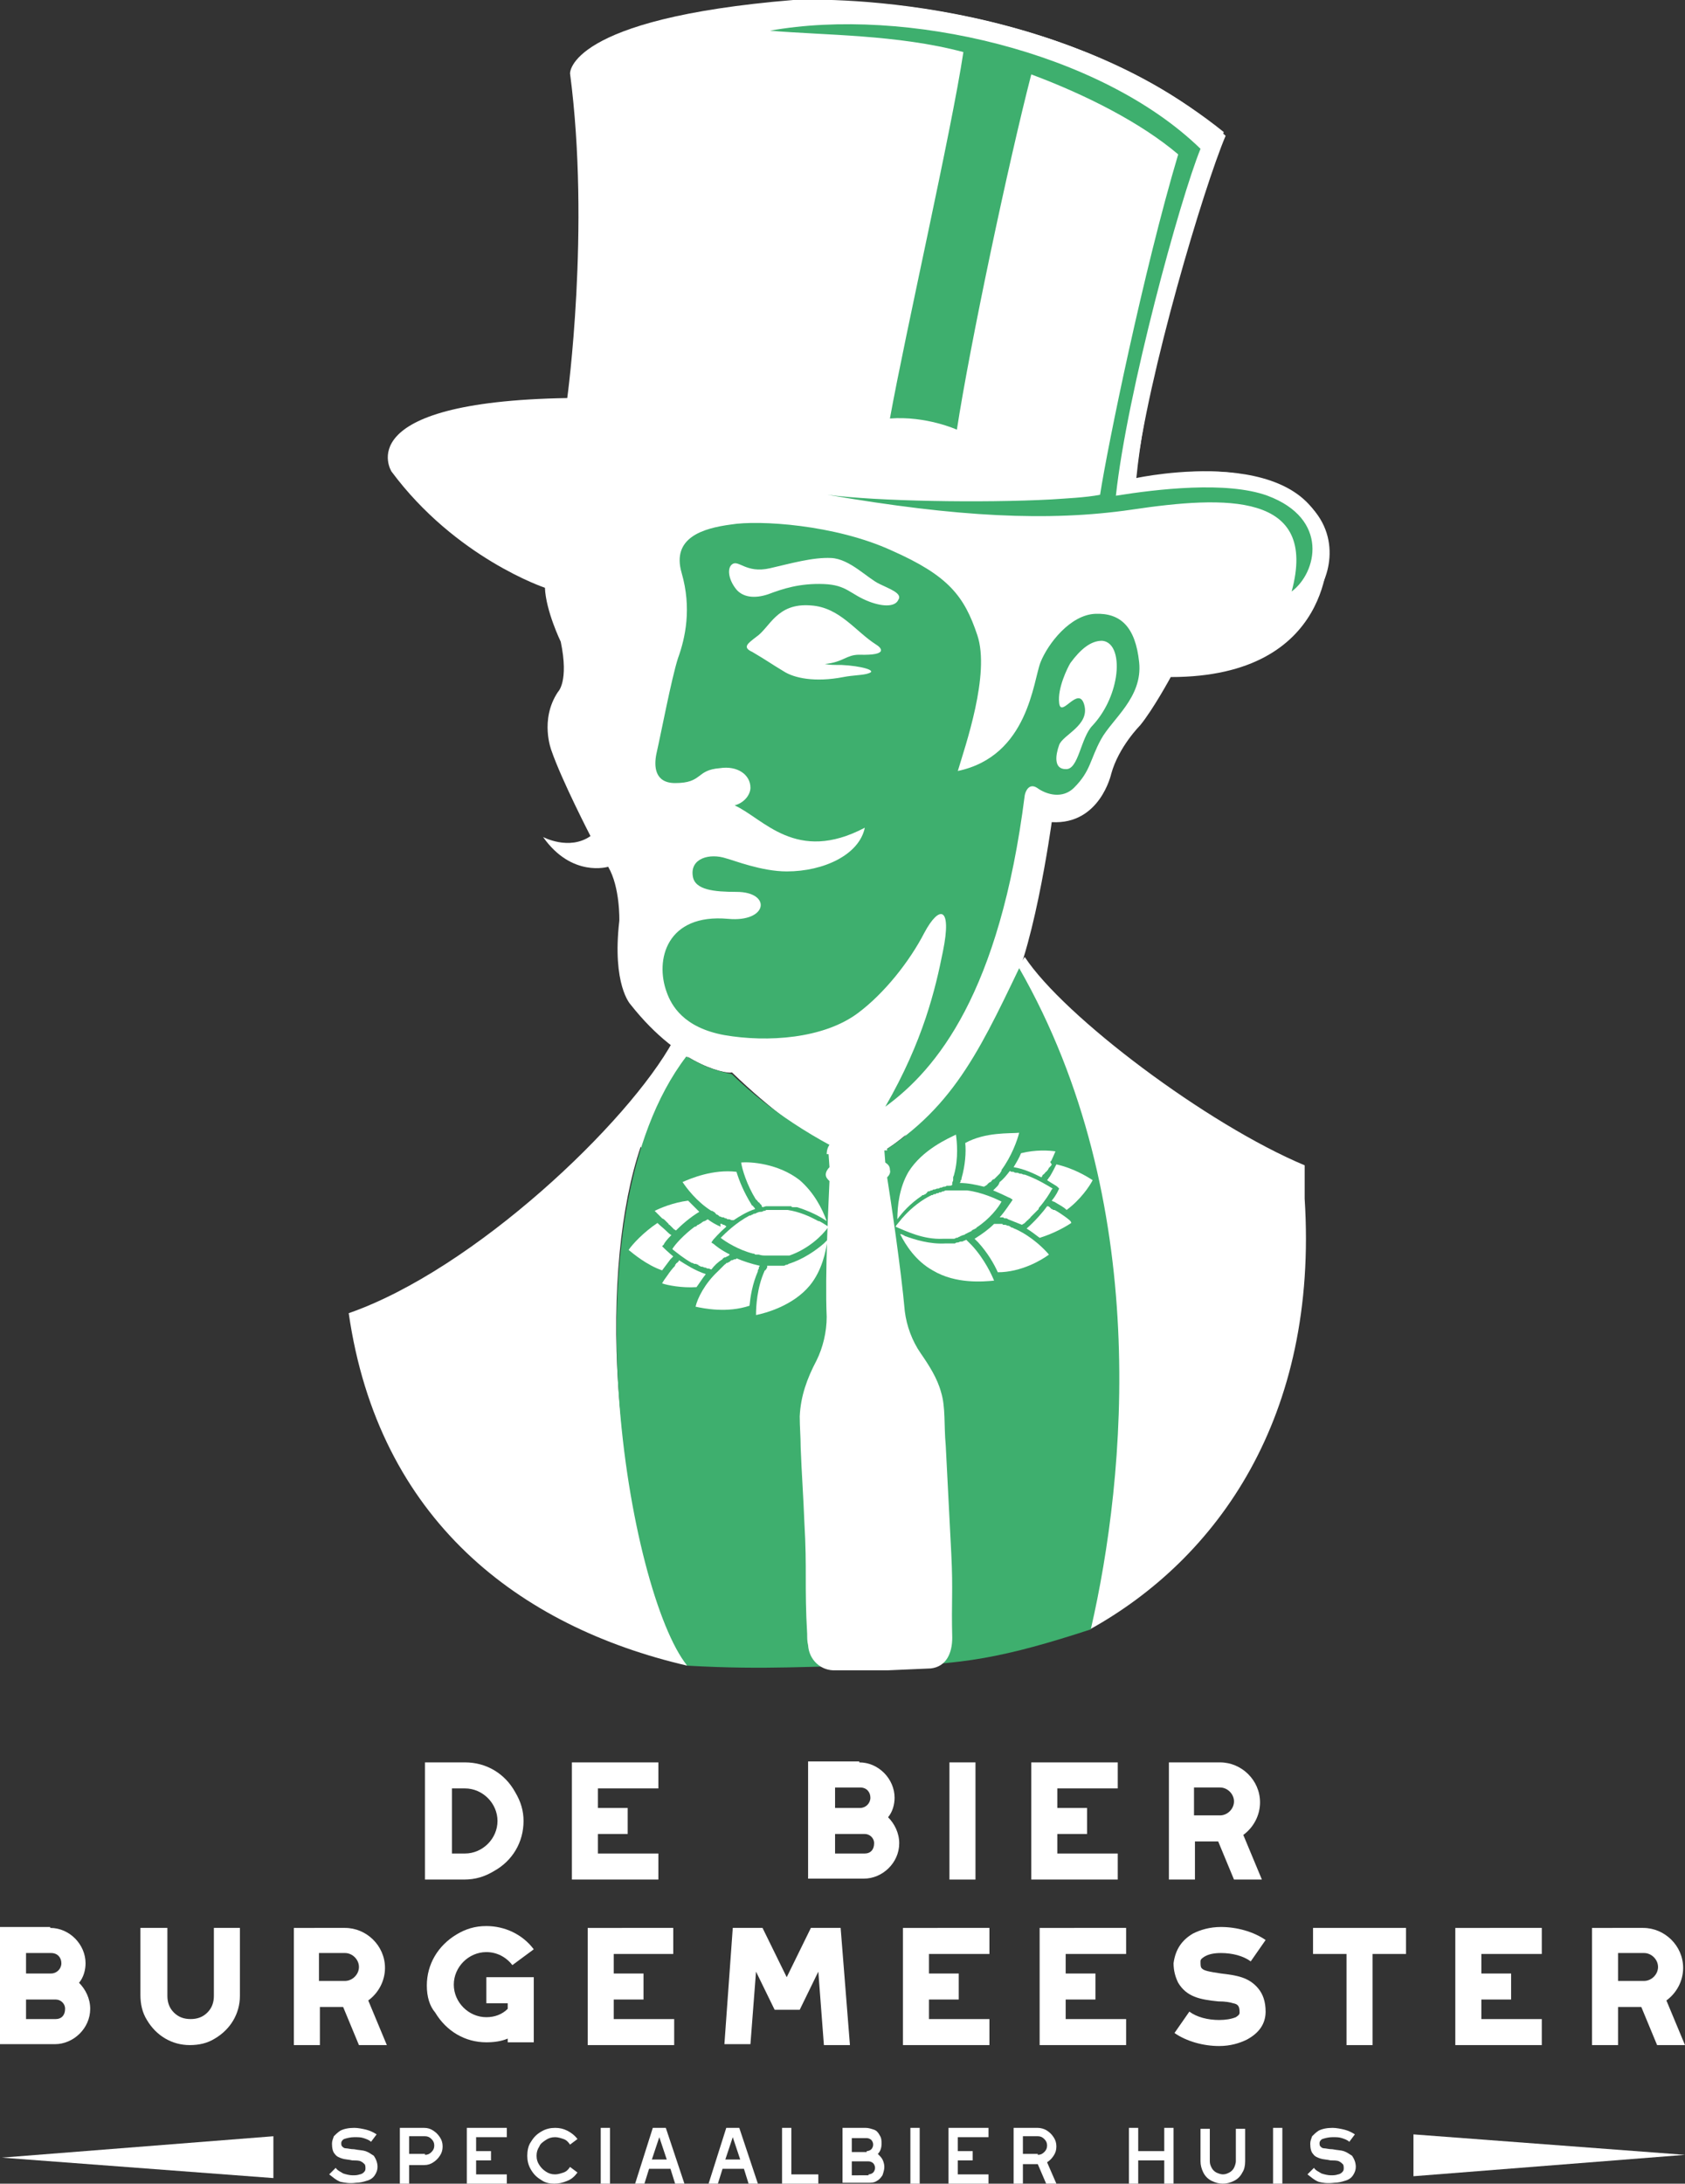
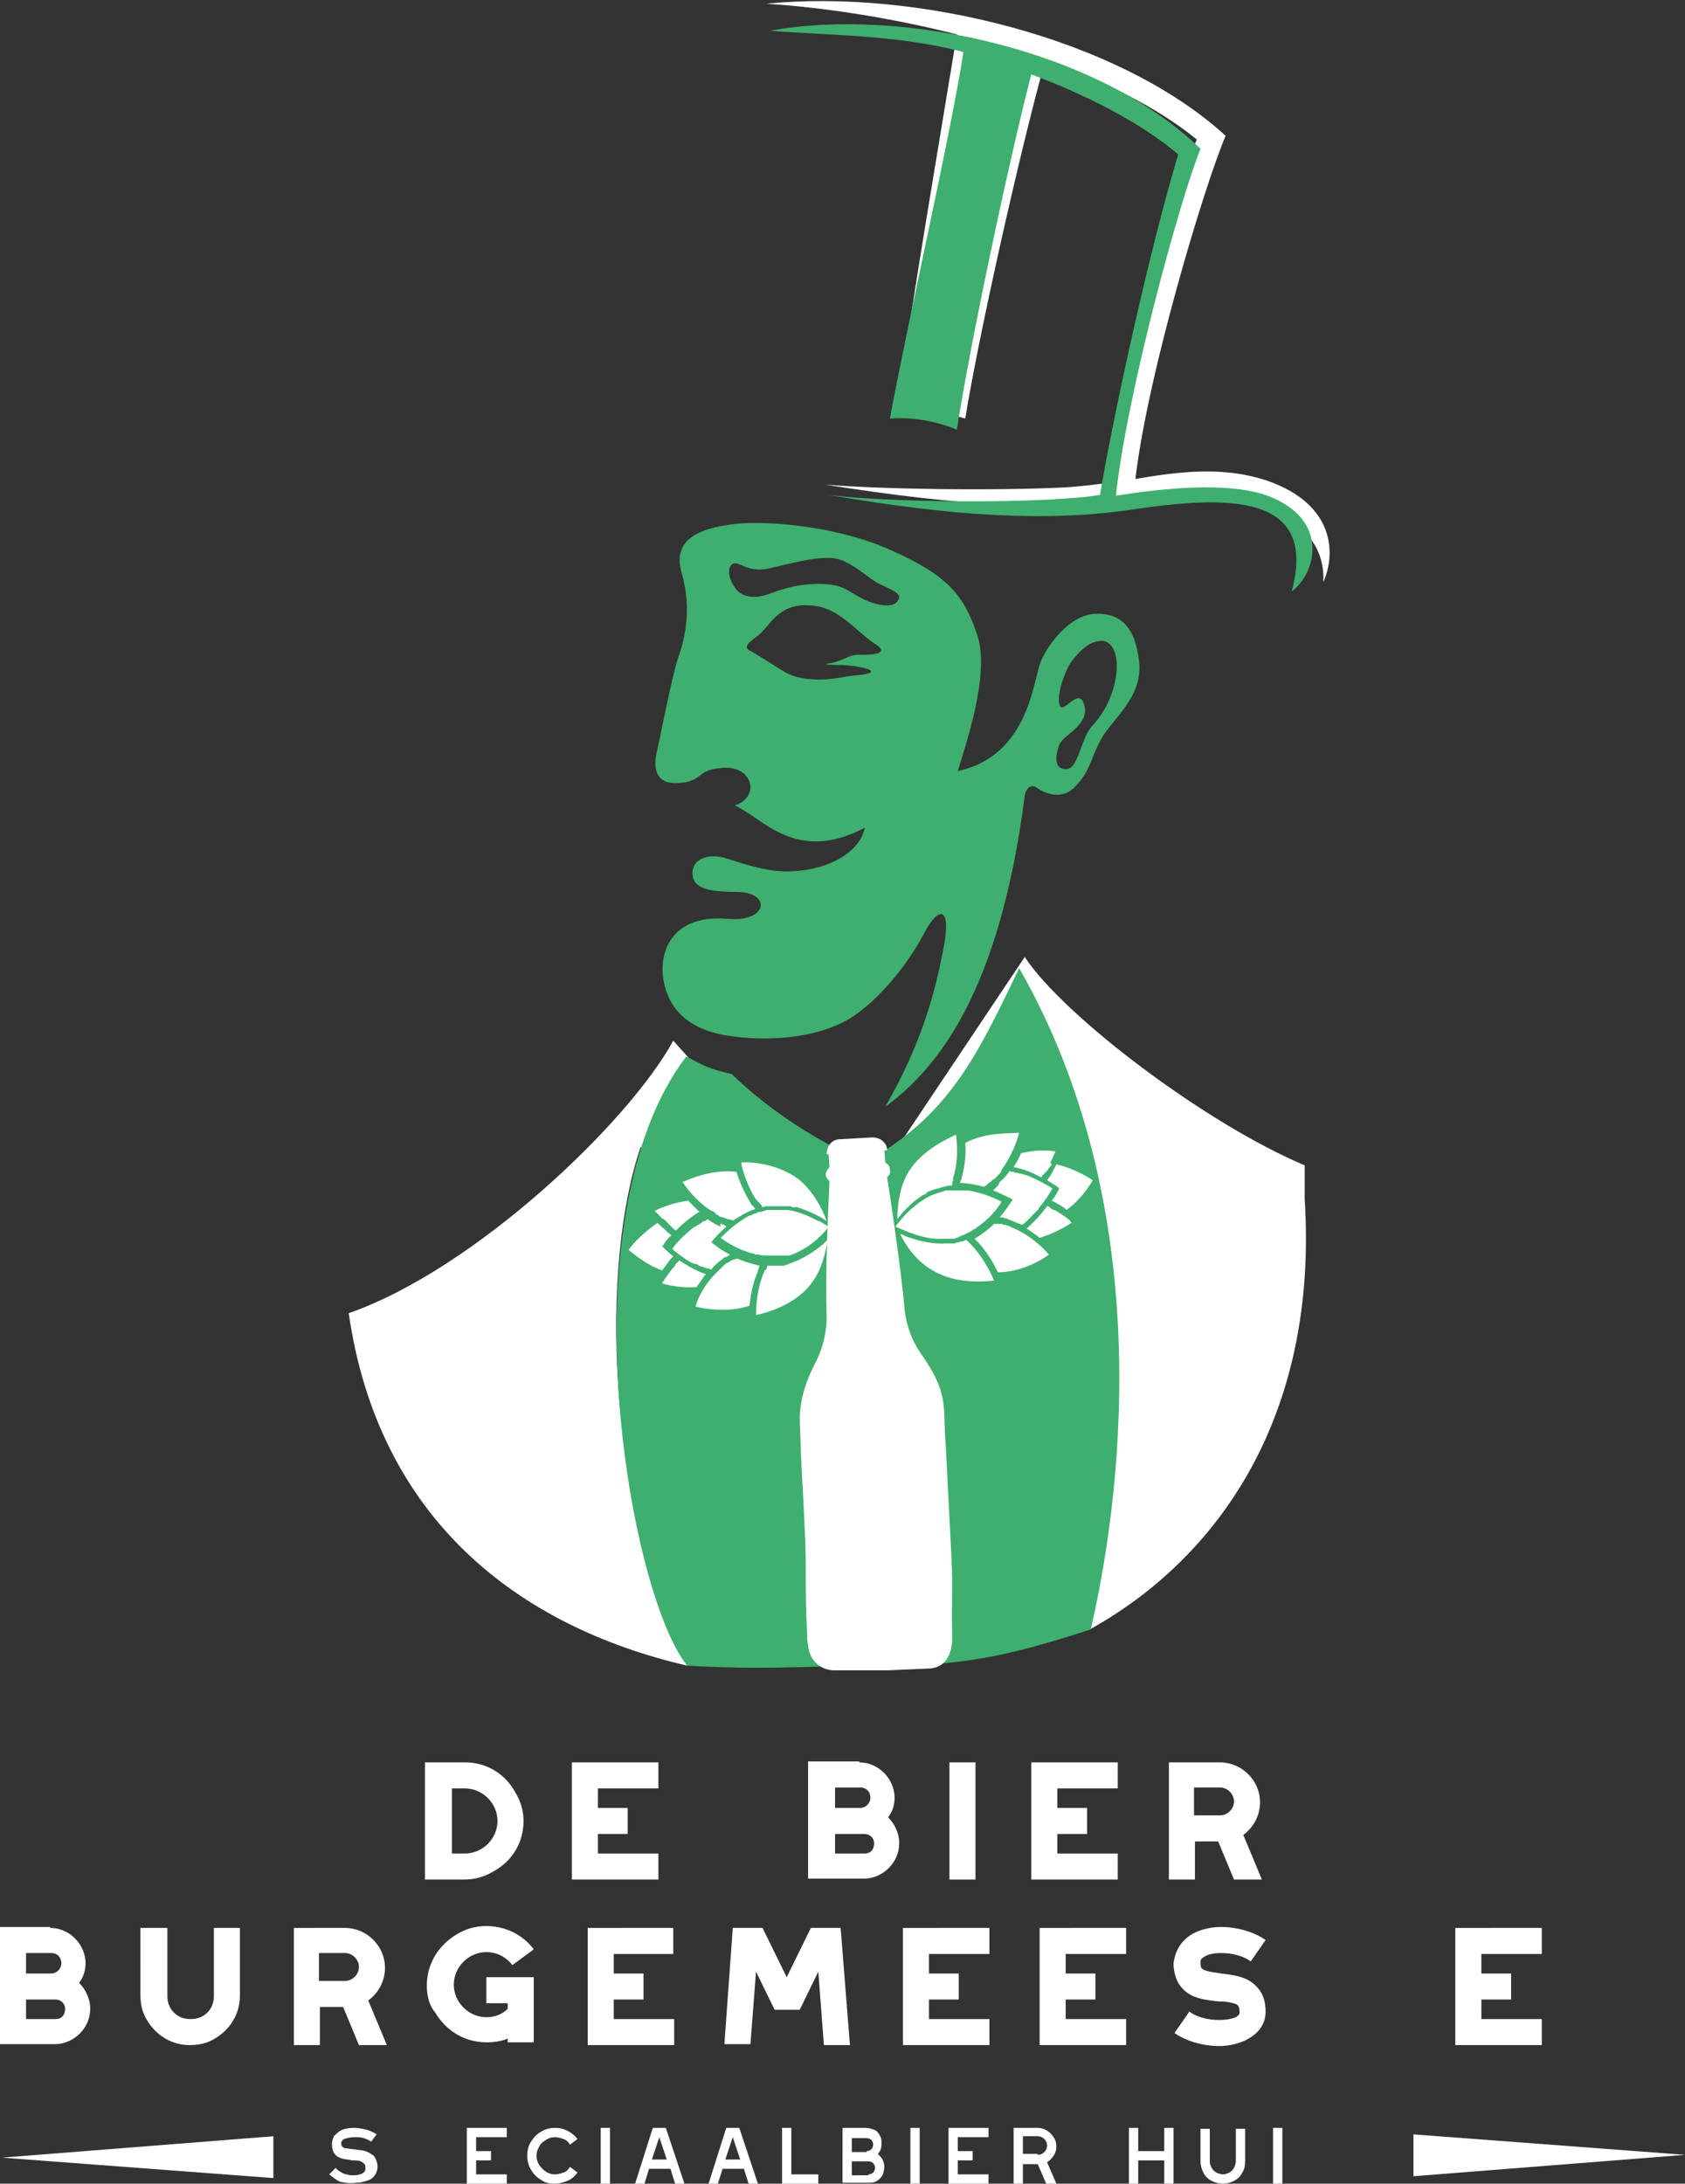
<svg xmlns="http://www.w3.org/2000/svg" version="1.1" id="Layer_1" x="0px" y="0px" viewBox="0 0 181.2 234.8" style="enable-background:new 0 0 181.2 234.8;" xml:space="preserve">
  <rect x="0" y="0" width="181.2" height="234.8" fill="#333333" stroke="none" />
  <style type="text/css">
	.st0{fill:#FFFFFF;}
	.st1{fill:#3EAF6E;}
</style>
  <g>
    <path class="st0" d="M110.2,102.9c4.2,6.4,19.6,18,30.1,22.4v3.6c1.5,23.5-9.4,38.7-23.1,46.3c3.6-15.6,4.7-43.3-3.1-61.3   c-1.8,3.1-5.6,6.8-11,9.7l-2.3,1.8l-6.1,3.3c-0.9,2.3-2-0.4-2.7,1.4 M88.5,129.8l-4.2,0.5l-3.8-0.6c-6.1-0.6-9.5-2.9-11.6-6.4   c-4.3,12.6-3.8,37.5,5,55.8c-18.1-4.2-33.2-15.7-36.4-37.9c13.5-4.7,30.1-20.5,34.9-29.3" />
-     <path class="st0" d="M67.8,108c0,0-2-2.1-1.2-9c0,0,0.1-3.6-1.2-5.8c0,0-3.9,1.2-7-3.2c0,0,2.8,1.5,5.1-0.1c0,0-3.1-6-4.2-9.2   c0,0-1.3-3.3,0.7-6.3c0,0,1.2-1.1,0.3-5.4c0,0-1.6-3.3-1.7-5.8c0,0-9.6-3.2-16.5-12.5c0,0-4.8-7.5,18.9-7.9c0,0,2.5-18.2,0.3-34.9   c0,0-0.3-5.9,24-7.9c0,0,26.8-1.5,46.3,14.2c0,0-7.9,22-9.4,37.2c0,0,19.4-4.2,20.6,7.6c0,0,0.8,13.8-16.9,13.8   c0,0-1.9,3.5-3.3,5.2c0,0-2.3,2.3-3.1,5.2c0,0-1.2,5.5-6.4,5.2c0,0-2.1,15.3-5.1,19.3c0,0-7.5,14.9-15.4,17.1c0,0-5.2-1.1-13.9-9.5   C78.7,115.5,73.4,115.1,67.8,108z" />
    <path class="st1" d="M73.9,179.1c8.8,0.5,13.2,0,21,0c8.4,0,13.2-0.9,22.4-3.9c3.8-16.5,6.6-46.1-7.7-71.1   c-4.6,9.6-7.6,15.9-16.6,20.9c-6.8-3.1-11.3-6.6-14.3-9.5c-2.5-0.6-2.8-0.8-4.9-1.9C60.6,130.9,67.6,171.3,73.9,179.1z" />
    <path class="st1" d="M80.7,84.7c0,0.7-0.6,1.6-1.7,1.9C82.1,88,85.6,92.9,93,89c-0.6,2.9-4.4,4.7-8.4,4.7c-2.7,0-5.7-1.2-6.5-1.4   c-1.8-0.6-3.9,0-3.6,1.9c0.2,1.5,2.3,1.7,4.7,1.7c3.8,0,3.4,3.3-0.9,2.9c-6.6-0.6-7.9,4.4-6.6,7.9c0.5,1.4,1.8,3.8,6.2,4.6   c4.6,0.8,10.7,0.4,14.4-2.4c2.8-2.1,5.5-5.5,7.1-8.6c1.6-3,3-2.9,2,2c-0.8,4-2.1,9.6-6.2,16.7c5.5-4,12.3-12.2,15-33.5   c0.1-0.5,0.5-1.3,1.3-0.8c1.1,0.8,2.8,1.2,4,0c1.8-1.8,1.7-3,2.9-5.2c1.2-2.2,4.5-4.5,4.1-8.3c-0.4-3.8-2-5.3-4.7-5.2   c-2.7,0.1-5.1,3.2-5.9,5.2c-0.8,2-1.3,10.1-8.9,11.7c0.8-2.7,3.5-10.4,2.1-14.6c-1.4-4.2-3.1-6.4-9.2-9.1   c-6.1-2.8-14.3-3.3-17.3-2.8c-3,0.4-6.4,1.4-5.3,5.2c1.1,3.8,0.4,7-0.4,9.2c-0.7,2.2-1.8,8-2.3,10.2c-0.3,1.4-0.2,3.2,2,3.2   c3,0,2.2-1.4,4.8-1.6C79.3,82.3,80.7,83.3,80.7,84.7z M113.9,80.1c0.4-1.1,3.3-2.1,2.7-4.3c-0.6-2.2-2.5,1.5-2.7-0.2   c-0.2-1.6,0.9-3.8,1.2-4.3c1.1-1.5,2.2-2.4,3.4-2.4c1.4,0.1,1.8,2,1.5,3.9c-0.3,1.9-1.2,3.8-2.5,5.2c-1.3,1.3-1.5,4.8-2.9,4.7   C113.3,82.7,113.5,81.2,113.9,80.1z M93.5,64.7c-2.1-0.8-2.4-1.8-4.9-1.9c-2.6-0.1-4.4,0.5-6,1.1c-1.5,0.5-2.7,0.3-3.4-0.5   c-0.9-1.1-1-2.3-0.5-2.7c0.7-0.6,1.5,1,4.1,0.4c2.2-0.5,4.6-1.2,6.6-1.1c2,0.1,3.9,2.2,5.2,2.8c1,0.5,2.5,1,2,1.7   C96.3,65.2,95.1,65.3,93.5,64.7z M81.3,68.5c1.5-1,2.2-3.7,5.9-3.4c3.1,0.2,4.8,2.8,7,4.2c0.5,0.3,1.5,1.2-1.8,1.1   c-1.4,0-1.7,0.8-3.7,1c0.5,0.1,1,0.1,1.8,0.1c2.1,0.1,3.9,0.6,2.9,0.9c-0.5,0.2-1.7,0.2-2.7,0.4c-3.1,0.6-5.3,0.1-6.4-0.6   c-1.5-0.9-1.7-1.1-3.4-2.1C79.8,69.6,80.4,69.2,81.3,68.5z" />
    <path class="st0" d="M114.7,52.4c1.5-0.1,3.1-0.3,4.7-0.5c0.9-5.2,4.1-24.8,9.3-36.9c-4.3-3.5-10-6.3-16.3-8.5   c-2.7,9.7-7.1,29.3-8.6,38.5c0,0-3.6-1-7.2-1.7c1.2-9.4,4.9-31,6.3-39.6c-7.1-1.8-14.3-2.9-20.5-3.3c16-1.6,37.8,3.6,49.4,14.2   c-2.3,5.4-8.4,25.7-9.7,36.9c4.7-0.8,9.5-1.4,14.2,0.2c7.2,2.5,7.4,7.8,6,10.9c0.4-6.7-7.6-10.4-18.5-8.9   c-9.5,1.3-20.1,0.8-35.1-1.6C94.4,52.6,106.7,52.8,114.7,52.4z" />
    <g>
      <g>
        <path class="st0" d="M96,131.7l0.2,0.7c-1.8,0.5-3.5,0.1-4.6-1.1l0.5-0.5C93,131.8,94.5,132.1,96,131.7z" />
      </g>
      <g>
        <path class="st0" d="M113,124.9c0-0.1,0.1-0.1,0.1-0.2c0.2-0.4,0.3-0.7,0.4-0.9c-0.7-0.1-2.1-0.2-3.7,0.2c-0.2,0.5-0.5,1-0.8,1.5     c1.2,0.2,2.2,0.7,3,1.1c0,0,0,0,0,0c0-0.1,0.1-0.1,0.1-0.2c0,0,0-0.1,0.1-0.1c0,0,0.1-0.1,0.1-0.1c0,0,0.1-0.1,0.1-0.1     c0,0,0-0.1,0.1-0.1c0,0,0.1-0.1,0.1-0.1c0,0,0-0.1,0.1-0.1c0-0.1,0.1-0.2,0.1-0.2c0,0,0-0.1,0.1-0.1c0,0,0-0.1,0.1-0.1     c0-0.1,0.1-0.1,0.1-0.2C112.9,124.9,112.9,124.9,113,124.9z" />
        <path class="st0" d="M117.5,126.9c-0.6-0.4-2.1-1.3-3.9-1.7c-0.2,0.4-0.4,0.8-0.7,1.3c0,0,0,0,0,0c-0.1,0.1-0.2,0.3-0.3,0.4     c0.6,0.4,1,0.6,1.1,0.7c0,0,0,0,0,0l0.2,0.2l-0.1,0.2l0,0c0,0-0.2,0.5-0.7,1.1c0.1,0.1,0.3,0.1,0.4,0.2c0,0,0,0,0,0     c0.5,0.3,0.9,0.5,1.2,0.8C116.2,129,117.2,127.5,117.5,126.9z" />
        <path class="st0" d="M97.7,126c-1,1.7-1.2,3.7-1.2,5.1c0.5-0.7,1.4-1.7,2.6-2.5c0,0,0,0,0,0c0,0,0.1-0.1,0.1-0.1c0,0,0.1,0,0.1,0     c0.1,0,0.1-0.1,0.2-0.1c0,0,0.1,0,0.1-0.1c0,0,0.1,0,0.1-0.1c0,0,0.1-0.1,0.1-0.1c0,0,0.1,0,0.1,0c0.1,0,0.2-0.1,0.2-0.1     c0,0,0.1,0,0.1,0c0.1,0,0.1-0.1,0.2-0.1c0,0,0.1,0,0.1,0c0.1,0,0.2-0.1,0.3-0.1c0,0,0,0,0.1,0c0.1,0,0.2-0.1,0.2-0.1     c0,0,0.1,0,0.1,0c0.1,0,0.2-0.1,0.3-0.1c0.1,0,0.2,0,0.3-0.1c0,0,0.1,0,0.1,0c0,0,0.1,0,0.1,0c0.2,0,0.3,0,0.4-0.1     c0,0,0-0.1,0-0.1c0,0,0,0,0-0.1c0-0.1,0.1-0.2,0.1-0.3c0,0,0-0.1,0-0.1c0-0.1,0-0.1,0-0.2c0-0.1,0.1-0.2,0.1-0.3c0,0,0,0,0,0     c0.5-1.8,0.3-3.6,0.2-4.3C102,122.4,99.2,123.6,97.7,126z" />
        <path class="st0" d="M109.3,132.2C109.3,132.2,109.2,132.2,109.3,132.2c-0.2-0.1-0.3-0.1-0.4-0.2c0,0-0.1,0-0.1,0     c0,0-0.1,0-0.1-0.1c-0.1,0-0.1,0-0.2-0.1c0,0-0.1,0-0.1,0c-0.1,0-0.2-0.1-0.3-0.1c0,0,0,0-0.1,0c-0.1,0-0.2,0-0.2-0.1     c0,0-0.1,0-0.1,0c-0.1,0-0.1,0-0.2,0c0,0-0.1,0-0.1,0c-0.1,0-0.2,0-0.3,0c0,0-0.1,0-0.2,0c0,0,0,0,0,0c0,0,0,0,0,0     c-0.6,0.6-1.3,1.1-2.1,1.6c0,0,0,0,0,0c0,0,0.1,0.1,0.1,0.1c0,0,0.1,0.1,0.1,0.1c0.1,0.1,0.1,0.1,0.2,0.2c0,0,0,0,0,0     c1,1.1,1.7,2.3,2.1,3.2c2.5,0,4.7-1.3,5.5-1.9C112.3,134.3,111,133,109.3,132.2z" />
        <path class="st0" d="M103.8,122.9c0.1,1,0,2.4-0.4,3.8c0,0,0,0,0,0c0,0.1,0,0.2-0.1,0.2c0,0,0,0.1,0,0.1c0,0.1,0,0.1-0.1,0.2     c0,0,0,0,0,0c0.9,0,1.8,0.2,2.6,0.4c0.1,0,0.1-0.1,0.2-0.1c0,0,0,0,0,0c0,0,0,0,0,0c0.1-0.1,0.2-0.1,0.2-0.2c0,0,0.1,0,0.1-0.1     c0.1,0,0.1-0.1,0.2-0.1c0,0,0.1,0,0.1-0.1c0.1-0.1,0.1-0.1,0.2-0.2c0,0,0,0,0.1,0c0.1-0.1,0.1-0.1,0.2-0.2c0,0,0.1-0.1,0.1-0.1     c0,0,0.1-0.1,0.1-0.1c0,0,0.1-0.1,0.1-0.1c0,0,0.1-0.1,0.1-0.1c0.1-0.1,0.1-0.2,0.2-0.3c0,0,0,0,0-0.1c1.1-1.5,1.7-3.2,1.9-4     C108.6,121.9,106,121.7,103.8,122.9z" />
        <path class="st0" d="M114.5,130.8c-0.3-0.2-0.7-0.5-1.1-0.7c0,0,0,0-0.1,0c-0.1,0-0.1-0.1-0.2-0.1c0,0-0.1,0-0.1-0.1     c0,0-0.1,0-0.1-0.1c-0.1,0-0.1-0.1-0.2-0.1c0,0,0,0-0.1,0c-0.5,0.7-1.3,1.6-2.2,2.4c0.5,0.3,1,0.7,1.4,1c1.6-0.5,2.8-1.2,3.4-1.6     C115.2,131.3,114.9,131.1,114.5,130.8C114.5,130.8,114.5,130.8,114.5,130.8z" />
        <path class="st0" d="M107.2,127.6c-0.1,0.1-0.1,0.1-0.2,0.2c0,0-0.1,0.1-0.1,0.1c0,0-0.1,0.1-0.1,0.1c0,0,0,0,0,0     c1,0.4,1.7,0.8,1.8,0.8c0,0,0,0,0,0c0,0,0,0,0,0l0,0l0.3,0.2l-0.2,0.3l0,0c0,0,0,0,0,0c0,0,0,0,0,0c-0.1,0.1-0.5,0.8-1.2,1.6     c0,0,0,0,0,0c0,0,0.1,0,0.1,0c0.1,0,0.1,0,0.2,0c0.1,0,0.1,0,0.2,0.1c0,0,0.1,0,0.1,0c0.1,0,0.2,0,0.3,0.1c0,0,0,0,0,0     c0.5,0.2,1,0.4,1.5,0.6c0,0,0,0,0,0c0.1-0.1,0.2-0.1,0.3-0.2c0,0,0,0,0.1-0.1c0.1-0.1,0.1-0.1,0.2-0.2c0,0,0.1,0,0.1-0.1     c0.1-0.1,0.2-0.1,0.2-0.2c0,0,0.1-0.1,0.1-0.1c0.1-0.1,0.1-0.1,0.2-0.2c0,0,0.1-0.1,0.1-0.1c0.1-0.1,0.1-0.1,0.2-0.2     c0,0,0,0,0.1-0.1c0.1-0.1,0.1-0.1,0.2-0.2c0,0,0,0,0-0.1c0.7-0.8,1.2-1.6,1.4-2c0,0,0,0,0,0c0,0,0.1-0.1,0.1-0.1     c-0.5-0.3-1.6-1-3-1.5c0,0,0,0-0.1,0c-0.1,0-0.2-0.1-0.3-0.1c0,0,0,0-0.1,0c-0.1,0-0.2-0.1-0.3-0.1c0,0-0.1,0-0.1,0     c-0.1,0-0.2,0-0.3-0.1c0,0-0.1,0-0.1,0c-0.1,0-0.2,0-0.3-0.1c0,0,0,0,0,0c-0.3,0.4-0.7,0.9-1.1,1.2c0,0,0,0,0,0     C107.4,127.4,107.3,127.5,107.2,127.6C107.2,127.6,107.2,127.6,107.2,127.6z" />
        <path class="st0" d="M104.5,133.9C104.5,133.9,104.5,133.9,104.5,133.9c-0.1-0.1-0.2-0.2-0.2-0.2c-0.1-0.1-0.1-0.1-0.2-0.2     c0,0,0,0-0.1-0.1c0,0,0,0-0.1-0.1c-0.1,0.1-0.3,0.1-0.4,0.2c0,0-0.1,0-0.1,0c0,0-0.1,0-0.1,0c-0.1,0-0.2,0.1-0.3,0.1     c-0.1,0-0.2,0-0.3,0.1c0,0,0,0-0.1,0c-0.1,0-0.2,0-0.3,0c0,0,0,0,0,0c-0.1,0-0.2,0-0.3,0c0,0,0,0,0,0c-0.1,0-0.2,0-0.3,0     c0,0,0,0,0,0c-1.7,0.1-3.3-0.4-4.4-0.8c0,0,0,0,0,0c-0.1-0.1-0.2-0.1-0.4-0.2c0,0,0,0-0.1,0c0,0,0,0,0,0c0.6,1.2,1.7,2.9,3.5,3.9     c2.5,1.5,5.5,1.2,6.6,1.1C106.7,137.2,105.9,135.4,104.5,133.9z" />
        <path class="st0" d="M101.4,133.2c0.1,0,0.1,0,0.2,0c0,0,0.1,0,0.1,0c0,0,0.1,0,0.1,0c0,0,0.1,0,0.1,0c0,0,0.1,0,0.1,0     c0,0,0.1,0,0.1,0c0,0,0.1,0,0.1,0c0.1,0,0.1,0,0.2,0c0,0,0.1,0,0.1,0c0.1,0,0.2,0,0.3-0.1c0.1,0,0.2,0,0.3-0.1c0,0,0,0,0,0     c0.1,0,0.2-0.1,0.2-0.1c0,0,0,0,0,0c0.1,0,0.2-0.1,0.3-0.1l0,0l0,0c0.1,0,0.2-0.1,0.2-0.1c0,0,0,0,0,0c0.2-0.1,0.4-0.2,0.6-0.3     c0,0,0.1,0,0.1-0.1c0.1,0,0.1-0.1,0.2-0.1c0.1,0,0.1-0.1,0.2-0.1c0,0,0.1,0,0.1-0.1c1.4-0.9,2.4-2.2,2.7-2.8     c-0.6-0.3-2.1-1-3.7-1.2c0,0-0.1,0-0.1,0c-0.1,0-0.2,0-0.2,0c-0.1,0-0.2,0-0.2,0c0,0-0.1,0-0.1,0c-0.2,0-0.4,0-0.7,0c0,0,0,0,0,0     c-0.1,0-0.2,0-0.3,0c0,0,0,0,0,0c-0.1,0-0.2,0-0.3,0c0,0,0,0,0,0c-0.1,0-0.2,0-0.3,0c0,0,0,0,0,0c-0.1,0-0.2,0-0.3,0.1     c-0.1,0-0.2,0-0.3,0.1c0,0,0,0-0.1,0c-0.1,0-0.1,0-0.2,0.1c0,0-0.1,0-0.1,0c-0.1,0-0.1,0-0.2,0.1c0,0,0,0-0.1,0     c-0.1,0-0.1,0-0.2,0.1c0,0,0,0-0.1,0c-0.1,0-0.1,0.1-0.2,0.1c0,0,0,0,0,0c-0.1,0-0.1,0.1-0.2,0.1c0,0,0,0,0,0     c-1.1,0.6-2.1,1.5-2.7,2.2c0,0,0,0,0,0c0,0,0,0-0.1,0.1c-0.3,0.4-0.6,0.7-0.7,0.9C97.5,132.4,99.3,133.3,101.4,133.2     C101.4,133.2,101.4,133.2,101.4,133.2z" />
      </g>
    </g>
    <g>
      <g>
-         <path class="st0" d="M89.5,131.8l0.1,0.7c1.9-0.2,3.3-1.1,4-2.6l-0.6-0.3C92.3,130.8,91.1,131.6,89.5,131.8z" />
+         <path class="st0" d="M89.5,131.8l0.1,0.7l-0.6-0.3C92.3,130.8,91.1,131.6,89.5,131.8z" />
      </g>
      <g>
        <path class="st0" d="M71.2,131c0,0-0.1-0.1-0.1-0.1c-0.3-0.3-0.5-0.5-0.7-0.7c0.6-0.3,2-0.9,3.6-1.1c0.4,0.4,0.8,0.8,1.2,1.2     c-1,0.6-1.9,1.4-2.5,2c0,0,0,0,0,0c-0.1,0-0.1-0.1-0.2-0.1c0,0-0.1-0.1-0.1-0.1c0,0-0.1-0.1-0.1-0.1c0,0-0.1-0.1-0.1-0.1     c0,0-0.1-0.1-0.1-0.1c0,0-0.1-0.1-0.1-0.1c0,0-0.1,0-0.1-0.1c-0.1-0.1-0.1-0.1-0.2-0.2c0,0-0.1-0.1-0.1-0.1c0,0-0.1-0.1-0.1-0.1     C71.4,131.1,71.4,131.1,71.2,131C71.3,131,71.3,131,71.2,131z" />
        <path class="st0" d="M67.6,134.4c0.4-0.6,1.6-1.9,3.1-2.9c0.3,0.3,0.7,0.6,1.1,1c0,0,0,0,0,0c0.1,0.1,0.2,0.2,0.4,0.3     c-0.5,0.5-0.8,0.9-0.8,1c0,0,0,0,0,0l-0.2,0.2l0.2,0.2l0,0c0,0,0.4,0.4,1,0.9c-0.1,0.1-0.2,0.2-0.3,0.3c0,0,0,0,0,0     c-0.3,0.4-0.6,0.8-0.9,1.2C69.5,136,68.1,134.8,67.6,134.4z" />
        <path class="st0" d="M86,126.9c1.5,1.3,2.4,3,2.9,4.4c-0.7-0.5-1.9-1.1-3.2-1.5c0,0,0,0-0.1,0c-0.1,0-0.1,0-0.2,0     c0,0-0.1,0-0.1,0c-0.1,0-0.2,0-0.2-0.1c0,0-0.1,0-0.1,0c0,0-0.1,0-0.1,0c-0.1,0-0.1,0-0.2,0c0,0-0.1,0-0.1,0c-0.1,0-0.2,0-0.3,0     c0,0-0.1,0-0.1,0c-0.1,0-0.1,0-0.2,0c0,0-0.1,0-0.1,0c-0.1,0-0.2,0-0.3,0c0,0,0,0-0.1,0c-0.1,0-0.2,0-0.2,0c0,0-0.1,0-0.1,0     c-0.1,0-0.2,0-0.3,0c-0.1,0-0.2,0-0.3,0c0,0-0.1,0-0.1,0c0,0-0.1,0-0.1,0c-0.1,0-0.3,0.1-0.4,0.1c0,0,0,0-0.1-0.1c0,0,0,0,0-0.1     c-0.1-0.1-0.1-0.1-0.2-0.2c0,0,0-0.1-0.1-0.1c0,0-0.1-0.1-0.1-0.1c-0.1-0.1-0.1-0.2-0.2-0.2c0,0,0,0,0,0c-1-1.6-1.5-3.3-1.6-4     C80.7,124.9,83.7,125.1,86,126.9z" />
        <path class="st0" d="M77.2,136.7C77.2,136.7,77.2,136.6,77.2,136.7c0.1-0.1,0.2-0.2,0.3-0.3c0,0,0.1-0.1,0.1-0.1     c0,0,0.1-0.1,0.1-0.1c0,0,0.1-0.1,0.1-0.1c0,0,0.1-0.1,0.1-0.1c0.1-0.1,0.2-0.1,0.2-0.2c0,0,0,0,0.1,0c0.1,0,0.1-0.1,0.2-0.1     c0,0,0.1,0,0.1-0.1c0.1,0,0.1-0.1,0.2-0.1c0,0,0.1,0,0.1,0c0.1-0.1,0.2-0.1,0.3-0.1c0,0,0.1,0,0.1-0.1c0,0,0,0,0,0c0,0,0,0,0,0     c0.7,0.3,1.6,0.6,2.5,0.8c0,0,0,0,0,0c0,0.1-0.1,0.1-0.1,0.2c0,0,0,0.1,0,0.1c0,0.1-0.1,0.1-0.1,0.2c0,0,0,0,0,0.1     c-0.6,1.4-0.8,2.7-0.9,3.7c-2.4,0.8-4.9,0.3-5.8,0.1C75,139.6,75.8,138,77.2,136.7z" />
        <path class="st0" d="M79.2,126c0.3,1,0.8,2.2,1.6,3.5c0,0,0,0,0,0c0,0.1,0.1,0.1,0.2,0.2c0,0,0,0.1,0.1,0.1     c0,0.1,0.1,0.1,0.1,0.2c0,0,0,0,0,0c-0.9,0.3-1.7,0.8-2.3,1.2c-0.1,0-0.2,0-0.2,0c0,0,0,0,0,0c0,0,0,0,0,0     c-0.1,0-0.2-0.1-0.3-0.1c0,0-0.1,0-0.1,0c-0.1,0-0.1,0-0.2-0.1c0,0-0.1,0-0.1,0c-0.1,0-0.1-0.1-0.2-0.1c0,0,0,0-0.1,0     c-0.1,0-0.2-0.1-0.3-0.1c0,0-0.1,0-0.1-0.1c-0.1,0-0.1-0.1-0.2-0.1c0,0-0.1,0-0.1-0.1c0,0-0.1,0-0.1-0.1     c-0.1-0.1-0.2-0.1-0.3-0.2c0,0,0,0-0.1,0c-1.6-1-2.7-2.5-3.1-3.1C74.3,126.7,76.7,125.7,79.2,126z" />
        <path class="st0" d="M71.8,137.1c0.2-0.3,0.5-0.7,0.8-1c0,0,0,0,0-0.1c0,0,0.1-0.1,0.1-0.1c0,0,0-0.1,0.1-0.1     c0,0,0.1-0.1,0.1-0.1c0,0,0.1-0.1,0.1-0.1c0,0,0,0,0-0.1c0.8,0.5,1.7,1.1,2.9,1.5c-0.4,0.5-0.7,1-1,1.4c-1.6,0.1-3.1-0.2-3.7-0.4     C71.3,137.8,71.5,137.5,71.8,137.1C71.8,137.1,71.8,137.1,71.8,137.1z" />
        <path class="st0" d="M77.6,131.6c0.1,0,0.1,0.1,0.2,0.1c0.1,0,0.1,0,0.2,0.1c0,0,0.1,0,0.1,0.1c0,0,0,0,0,0     c-0.8,0.7-1.3,1.3-1.4,1.4c0,0,0,0,0,0c0,0,0,0,0,0l0,0l-0.2,0.3l0.3,0.2l0,0c0,0,0,0,0,0c0,0,0,0,0,0c0.1,0.1,0.7,0.6,1.7,1.1     c0,0,0,0,0,0c0,0-0.1,0-0.1,0.1c-0.1,0-0.1,0.1-0.2,0.1c-0.1,0-0.1,0.1-0.2,0.1c0,0,0,0-0.1,0c-0.1,0.1-0.2,0.1-0.2,0.2     c0,0,0,0,0,0c-0.5,0.3-0.9,0.7-1.2,1.1c0,0,0,0,0,0c-0.1,0-0.2-0.1-0.3-0.1c0,0-0.1,0-0.1,0c-0.1,0-0.2-0.1-0.2-0.1     c0,0-0.1,0-0.1,0c-0.1,0-0.2-0.1-0.3-0.1c0,0-0.1,0-0.1,0c-0.1,0-0.1-0.1-0.2-0.1c0,0-0.1,0-0.1-0.1c-0.1,0-0.2-0.1-0.3-0.1     c0,0,0,0-0.1,0c-0.1,0-0.2-0.1-0.2-0.1c0,0,0,0-0.1,0c-0.9-0.5-1.6-1.1-2-1.4c0,0,0,0,0,0c0,0-0.1-0.1-0.1-0.1     c0.3-0.5,1.2-1.5,2.4-2.4c0,0,0,0,0.1,0c0.1-0.1,0.2-0.1,0.2-0.2c0,0,0,0,0.1,0c0.1-0.1,0.2-0.1,0.3-0.2c0,0,0.1,0,0.1-0.1     c0.1,0,0.2-0.1,0.2-0.1c0,0,0.1,0,0.1,0c0.1-0.1,0.2-0.1,0.3-0.2c0,0,0,0,0,0c0.4,0.3,0.9,0.6,1.4,0.8c0,0,0,0,0,0     C77.4,131.5,77.5,131.6,77.6,131.6C77.6,131.6,77.6,131.6,77.6,131.6z" />
        <path class="st0" d="M82.2,136.7c0,0,0-0.1,0.1-0.1c0,0,0-0.1,0.1-0.1c0-0.1,0.1-0.2,0.1-0.2c0,0,0,0,0-0.1c0,0,0-0.1,0-0.1     c0.1,0,0.3,0,0.5,0c0,0,0.1,0,0.1,0c0,0,0.1,0,0.1,0c0.1,0,0.2,0,0.3,0c0.1,0,0.2,0,0.3,0c0,0,0.1,0,0.1,0c0.1,0,0.2,0,0.3,0     c0,0,0,0,0,0c0.1,0,0.2,0,0.3-0.1c0,0,0,0,0,0c0.1,0,0.2,0,0.3-0.1c0,0,0,0,0,0c1.6-0.5,3-1.5,3.8-2.2c0,0,0,0,0,0     c0.1-0.1,0.2-0.2,0.3-0.3c0,0,0,0,0.1-0.1c0,0,0,0,0,0c-0.2,1.3-0.6,3.3-1.9,4.9c-1.8,2.2-4.8,3-5.8,3.2     C81.3,140.5,81.4,138.5,82.2,136.7z" />
        <path class="st0" d="M84.9,135c-0.1,0-0.1,0-0.2,0c0,0-0.1,0-0.1,0c0,0-0.1,0-0.1,0c0,0-0.1,0-0.1,0c0,0-0.1,0-0.1,0     c0,0-0.1,0-0.1,0c0,0-0.1,0-0.1,0c-0.1,0-0.1,0-0.2,0c0,0-0.1,0-0.1,0c-0.1,0-0.2,0-0.3,0c-0.1,0-0.2,0-0.3,0c0,0,0,0,0,0     c-0.1,0-0.2,0-0.3,0c0,0,0,0,0,0c-0.1,0-0.2,0-0.3,0v0l0,0c-0.1,0-0.2,0-0.3,0c0,0,0,0,0,0c-0.2,0-0.4,0-0.7-0.1c0,0-0.1,0-0.1,0     c-0.1,0-0.2,0-0.2,0c-0.1,0-0.1,0-0.2-0.1c0,0-0.1,0-0.1,0c-1.6-0.4-3-1.3-3.5-1.7c0.5-0.5,1.6-1.6,3.1-2.4c0,0,0.1,0,0.1,0     c0.1,0,0.1-0.1,0.2-0.1c0.1,0,0.1-0.1,0.2-0.1c0,0,0.1,0,0.1,0c0.2-0.1,0.4-0.2,0.6-0.2c0,0,0,0,0,0c0.1,0,0.2,0,0.3-0.1     c0,0,0,0,0,0c0.1,0,0.2,0,0.3-0.1c0,0,0,0,0,0c0.1,0,0.2,0,0.3,0c0,0,0,0,0,0c0.1,0,0.2,0,0.3,0c0.1,0,0.2,0,0.3,0c0,0,0,0,0.1,0     c0.1,0,0.1,0,0.2,0c0,0,0.1,0,0.1,0c0.1,0,0.1,0,0.2,0c0,0,0,0,0.1,0c0.1,0,0.1,0,0.2,0c0,0,0,0,0.1,0c0.1,0,0.1,0,0.2,0     c0,0,0,0,0,0c0.1,0,0.1,0,0.2,0c0,0,0,0,0,0c1.3,0.2,2.4,0.7,3.3,1.2c0,0,0,0,0,0c0,0,0.1,0,0.1,0c0.4,0.2,0.8,0.5,1,0.6     C88.4,132.9,86.9,134.3,84.9,135C84.9,135,84.9,135,84.9,135z" />
      </g>
    </g>
    <path class="st0" d="M101.2,149.7c-0.4-1.5-1.3-2.9-2.2-4.2c-0.9-1.3-1.5-2.9-1.7-4.5c-0.4-4.5-1.5-11.9-1.9-14.4   c0.2-0.2,0.4-0.5,0.3-0.8c0-0.4-0.2-0.6-0.5-0.8l-0.1-1.3l0.3,0c0-0.8-0.7-1.4-1.6-1.4l-3.5,0.2c-0.8,0-1.4,0.7-1.4,1.6l0.2,0   l0.1,1.4c-0.2,0.2-0.4,0.5-0.4,0.8c0,0.3,0.2,0.5,0.4,0.7c-0.1,2.4-0.5,10-0.3,14.6c0,1.6-0.4,3.3-1.1,4.7c-1,1.9-1.7,3.8-1.8,6   c0,1.1,0.1,2.2,0.1,3.3c0.1,2.7,0.3,5.4,0.4,8.1c0.3,5.1,0,6.8,0.3,12c0,0.4,0,0.8,0.1,1.2c0.1,1.6,1.4,2.8,3,2.7l5.1,0h0.5   l4.6-0.2c1.7-0.2,2.3-1.7,2.3-3.3c-0.1-4.1,0.1-4.9-0.1-9c-0.2-3.9-0.4-7.8-0.6-11.7C101.5,153.3,101.7,151.3,101.2,149.7z" />
    <path class="st1" d="M113.1,53.7c1.4-0.1,3.7-0.2,5.2-0.5c0.8-5.2,4.7-24.2,8.4-36.6c-4-3.4-9.9-6.4-15.8-8.6   c-2.5,9.7-6.6,29.1-8,38.2c0,0-3.3-1.5-7.2-1.2c1.7-9.4,6.6-30.8,7.9-39.4c-7.1-1.9-15-1.8-20.8-2.3c14.5-2.6,35.5,2.2,46.3,12.7   c-2.2,5.4-7.9,26.2-9.1,37.3c4.4-0.7,11.9-1.6,16.3,0c6.7,2.5,5.3,8.3,2.6,10.3c2.9-10.7-7.1-10.3-17.2-8.8   c-8.9,1.3-18.8,0.8-32.7-1.6C94.2,53.9,105.7,54.1,113.1,53.7z" />
    <g>
      <path class="st0" d="M5.4,207.3c2.1,0,3.8,1.8,3.8,3.8c0,0.7-0.2,1.5-0.7,2.1c0.7,0.7,1.2,1.7,1.2,2.8c0,2.1-1.8,3.8-3.8,3.8H0    v-12.6H5.4z M2.8,212.2h2.7c0.6,0,1.1-0.5,1.1-1.1c0-0.6-0.4-1.1-1.1-1.1H2.8V212.2z M2.8,217.1H6c0.6,0,1-0.4,1-1.1    c0-0.6-0.5-1-1-1H2.8V217.1z" />
      <path class="st0" d="M15.2,207.3H18v7.3c0,0.7,0.2,1.3,0.7,1.8c0.5,0.5,1.1,0.7,1.8,0.7c0.7,0,1.3-0.2,1.8-0.7    c0.5-0.5,0.7-1.1,0.7-1.8v-7.3h2.8v7.3c0,1.9-1,3.6-2.7,4.6c-0.8,0.5-1.7,0.7-2.7,0.7c-1.9,0-3.6-1-4.6-2.7    c-0.5-0.8-0.7-1.7-0.7-2.7V207.3z" />
      <path class="st0" d="M37.1,207.3c2.3,0,4.3,1.9,4.3,4.3c0,1.4-0.7,2.7-1.8,3.5l2,4.8h-3l-1.7-4.1h-2.5v4.1h-2.8v-12.6H37.1z     M34.3,213h2.8c0.8,0,1.5-0.7,1.5-1.5c0-0.8-0.7-1.5-1.5-1.5h-2.8V213z" />
      <path class="st0" d="M45.9,213.5c0-2.3,1.2-4.3,3.2-5.5c1-0.6,2-0.9,3.2-0.9c2,0,3.9,0.9,5.1,2.5l-2.3,1.7    c-0.7-0.9-1.7-1.4-2.8-1.4c-1.9,0-3.5,1.6-3.5,3.5s1.6,3.5,3.5,3.5c0.9,0,1.7-0.3,2.3-0.9v-0.6h-2.3v-2.8h5.1v7h-2.8v-0.4    c-0.7,0.3-1.5,0.4-2.3,0.4c-2.3,0-4.3-1.2-5.5-3.2C46.2,215.7,45.9,214.7,45.9,213.5z" />
      <path class="st0" d="M72.4,207.3v2.8H66v2.1h3.2v2.8H66v2.1h6.5v2.8h-9.3v-12.6H72.4z" />
      <path class="st0" d="M78.8,207.3H82l2.6,5.3l2.6-5.3h3.2l1,12.6h-2.8L88,212l-2,4.1h-2.7l-2-4.1l-0.6,7.8h-2.8L78.8,207.3z" />
      <path class="st0" d="M106.4,207.3v2.8h-6.5v2.1h3.2v2.8h-3.2v2.1h6.5v2.8h-9.3v-12.6H106.4z" />
      <path class="st0" d="M121.1,207.3v2.8h-6.5v2.1h3.2v2.8h-3.2v2.1h6.5v2.8h-9.3v-12.6H121.1z" />
      <path class="st0" d="M128.3,207.9c0.8-0.4,1.8-0.7,3-0.7c1.7,0,3.5,0.5,4.8,1.4l-1.6,2.3c-0.8-0.6-2-0.9-3.2-0.9    c-0.7,0-1.3,0.1-1.8,0.4c-0.3,0.2-0.4,0.3-0.4,0.5c0,0.3,0,0.6,0.1,0.7c0.2,0.3,0.8,0.4,2.1,0.6c1.7,0.2,3,0.4,4,1.6    c0.5,0.6,0.8,1.4,0.8,2.5c0,1.3-0.7,2.3-2,3c-0.8,0.4-1.8,0.7-3,0.7c-1.7,0-3.5-0.5-4.8-1.4l1.6-2.3c0.8,0.6,2,0.9,3.2,0.9    c0.7,0,1.3-0.1,1.8-0.3c0.3-0.2,0.4-0.3,0.4-0.5c0-0.6-0.1-0.9-0.7-1c-0.3-0.1-0.8-0.2-1.6-0.2c-2-0.2-3.4-0.5-4.3-2    c-0.3-0.6-0.5-1.3-0.5-2.1C126.4,209.6,127.1,208.6,128.3,207.9z" />
-       <path class="st0" d="M141.3,207.3h9.9v2.8h-3.6v9.8h-2.8v-9.8h-3.6V207.3z" />
      <path class="st0" d="M165.8,207.3v2.8h-6.5v2.1h3.2v2.8h-3.2v2.1h6.5v2.8h-9.3v-12.6H165.8z" />
-       <path class="st0" d="M176.7,207.3c2.3,0,4.3,1.9,4.3,4.3c0,1.4-0.7,2.7-1.8,3.5l2,4.8h-3l-1.7-4.1H174v4.1h-2.8v-12.6H176.7z     M174,213h2.8c0.8,0,1.5-0.7,1.5-1.5c0-0.8-0.7-1.5-1.5-1.5H174V213z" />
    </g>
    <g>
      <path class="st0" d="M45.8,189.5H50c2.3,0,4.3,1.2,5.4,3.2c0.6,1,0.9,2,0.9,3.1c0,2.3-1.2,4.3-3.2,5.4c-1,0.6-2,0.9-3.2,0.9h-4.2    V189.5z M50,199.3c1.9,0,3.5-1.6,3.5-3.5c0-1.9-1.6-3.5-3.5-3.5h-1.4v7H50z" />
      <path class="st0" d="M70.8,189.5v2.8h-6.5v2.1h3.2v2.8h-3.2v2.1h6.5v2.8h-9.3v-12.6H70.8z" />
      <path class="st0" d="M92.4,189.5c2.1,0,3.8,1.8,3.8,3.8c0,0.7-0.2,1.5-0.7,2.1c0.7,0.7,1.2,1.7,1.2,2.8c0,2.1-1.8,3.8-3.8,3.8h-6    v-12.6H92.4z M89.8,194.4h2.7c0.6,0,1.1-0.5,1.1-1.1c0-0.6-0.4-1.1-1.1-1.1h-2.7V194.4z M89.8,199.3H93c0.6,0,1-0.4,1-1.1    c0-0.6-0.5-1-1-1h-3.2V199.3z" />
      <path class="st0" d="M102.1,189.5h2.8v12.6h-2.8V189.5z" />
      <path class="st0" d="M120.2,189.5v2.8h-6.5v2.1h3.2v2.8h-3.2v2.1h6.5v2.8h-9.3v-12.6H120.2z" />
      <path class="st0" d="M131.2,189.5c2.3,0,4.3,1.9,4.3,4.3c0,1.4-0.7,2.7-1.8,3.5l2,4.8h-3l-1.7-4.1h-2.5v4.1h-2.8v-12.6H131.2z     M128.4,195.2h2.8c0.8,0,1.5-0.7,1.5-1.5c0-0.8-0.7-1.5-1.5-1.5h-2.8V195.2z" />
    </g>
    <polygon class="st0" points="29.4,234.2 0.2,232 29.4,229.7  " />
    <polygon class="st0" points="152,229.5 181.2,231.7 152,234  " />
    <g>
      <path class="st0" d="M36.6,234.6c-0.5-0.2-0.8-0.5-1.2-0.8l0.7-0.7c0.2,0.3,0.5,0.4,0.8,0.6c0.3,0.1,0.7,0.2,1,0.2    c0.3,0,0.5,0,0.8-0.1c0.1,0,0.3-0.1,0.4-0.2c0.1-0.1,0.2-0.2,0.2-0.4c0-0.2,0-0.4-0.1-0.5c-0.1-0.1-0.2-0.2-0.4-0.3    c-0.2-0.1-0.5-0.1-0.9-0.1c-0.4-0.1-0.8-0.1-1.1-0.2c-0.3-0.1-0.6-0.2-0.8-0.5c-0.2-0.2-0.3-0.6-0.3-1.1c0-0.3,0.1-0.5,0.2-0.8    c0.2-0.2,0.4-0.4,0.7-0.6c0.4-0.2,0.9-0.3,1.5-0.3c0.4,0,0.9,0.1,1.3,0.2c0.4,0.1,0.8,0.3,1.1,0.5l-0.6,0.8    c-0.2-0.2-0.5-0.3-0.8-0.4c-0.3-0.1-0.6-0.1-1-0.1c-0.4,0-0.8,0.1-1.1,0.2c-0.2,0.1-0.3,0.3-0.3,0.4c0,0.2,0,0.3,0.1,0.4    c0.1,0.1,0.2,0.2,0.4,0.2c0.2,0,0.5,0.1,0.9,0.1c0.5,0.1,0.9,0.1,1.2,0.2c0.3,0.1,0.6,0.3,0.9,0.5c0.2,0.3,0.4,0.7,0.4,1.2    c0,0.3-0.1,0.6-0.3,0.9c-0.2,0.3-0.5,0.5-0.9,0.6c-0.3,0.1-0.7,0.2-1.1,0.2C37.6,234.8,37.1,234.7,36.6,234.6z" />
-       <path class="st0" d="M43,228.8h2.6c0.4,0,0.7,0.1,1,0.3c0.3,0.2,0.5,0.4,0.7,0.7c0.2,0.3,0.3,0.6,0.3,1c0,0.4-0.1,0.7-0.3,1    c-0.2,0.3-0.4,0.5-0.7,0.7c-0.3,0.2-0.6,0.3-1,0.3H44v2.1h-1V228.8z M45.7,231.7c0.3,0,0.5-0.1,0.7-0.3c0.2-0.2,0.3-0.4,0.3-0.7    c0-0.3-0.1-0.5-0.3-0.7c-0.2-0.2-0.4-0.3-0.7-0.3H44v1.9H45.7z" />
      <path class="st0" d="M50.2,228.8h4.3v1h-3.3v1.5h1.6v1h-1.6v1.5h3.3v1h-4.3V228.8z" />
      <path class="st0" d="M58.2,234.4c-0.5-0.3-0.8-0.6-1.1-1.1c-0.3-0.5-0.4-1-0.4-1.5c0-0.5,0.1-1.1,0.4-1.5c0.3-0.5,0.6-0.8,1.1-1.1    c0.5-0.3,1-0.4,1.5-0.4c0.5,0,0.9,0.1,1.3,0.3c0.4,0.2,0.8,0.5,1.1,0.9l-0.8,0.6c-0.2-0.3-0.4-0.5-0.7-0.6    c-0.3-0.1-0.6-0.2-0.9-0.2c-0.4,0-0.7,0.1-1,0.3c-0.3,0.2-0.6,0.4-0.7,0.7c-0.2,0.3-0.3,0.6-0.3,1c0,0.4,0.1,0.7,0.3,1    c0.2,0.3,0.4,0.5,0.7,0.7c0.3,0.2,0.6,0.3,1,0.3c0.3,0,0.6-0.1,0.9-0.2c0.3-0.1,0.5-0.3,0.7-0.6l0.8,0.6c-0.3,0.4-0.6,0.7-1.1,0.9    s-0.9,0.3-1.4,0.3C59.1,234.8,58.6,234.7,58.2,234.4z" />
      <path class="st0" d="M64.6,228.8h1v6h-1V228.8z" />
      <path class="st0" d="M70.2,228.8h1.4l2,6h-1l-0.5-1.6h-2.3l-0.5,1.6h-1L70.2,228.8z M71.7,232.2l-0.8-2.4l-0.8,2.4H71.7z" />
      <path class="st0" d="M78.1,228.8h1.4l2,6h-1l-0.5-1.6h-2.3l-0.5,1.6h-1L78.1,228.8z M79.6,232.2l-0.8-2.4l-0.8,2.4H79.6z" />
      <path class="st0" d="M84.1,228.8h1v5H88v1h-3.9V228.8z" />
      <path class="st0" d="M90.6,228.8h2.5c0.3,0,0.6,0.1,0.9,0.2s0.5,0.4,0.6,0.6c0.2,0.3,0.2,0.6,0.2,0.9c0,0.4-0.1,0.8-0.4,1.1    c0.2,0.2,0.4,0.4,0.5,0.6c0.1,0.2,0.2,0.5,0.2,0.8c0,0.3-0.1,0.6-0.2,0.9c-0.2,0.3-0.4,0.5-0.6,0.6c-0.3,0.2-0.6,0.2-0.9,0.2h-2.8    V228.8z M93.2,231.3c0.2,0,0.4-0.1,0.5-0.2c0.1-0.1,0.2-0.3,0.2-0.5c0-0.2-0.1-0.4-0.2-0.5c-0.1-0.1-0.3-0.2-0.5-0.2h-1.6v1.5    H93.2z M93.4,233.8c0.2,0,0.4-0.1,0.5-0.2s0.2-0.3,0.2-0.5c0-0.2-0.1-0.4-0.2-0.5c-0.1-0.1-0.3-0.2-0.5-0.2h-1.8v1.5H93.4z" />
      <path class="st0" d="M97.9,228.8h1v6h-1V228.8z" />
      <path class="st0" d="M102,228.8h4.3v1H103v1.5h1.6v1H103v1.5h3.3v1H102V228.8z" />
      <path class="st0" d="M109,228.8h2.6c0.3,0,0.7,0.1,1,0.3c0.3,0.2,0.5,0.4,0.7,0.7c0.2,0.3,0.3,0.6,0.3,1c0,0.4-0.1,0.7-0.3,1    c-0.2,0.3-0.4,0.5-0.7,0.7l1,2.3h-1.1l-0.9-2.1H110v2.1h-1V228.8z M111.6,231.7c0.3,0,0.5-0.1,0.7-0.3c0.2-0.2,0.3-0.4,0.3-0.7    c0-0.3-0.1-0.5-0.3-0.7c-0.2-0.2-0.4-0.3-0.7-0.3H110v1.9H111.6z" />
      <path class="st0" d="M121.4,228.8h1v2.5h2.8v-2.5h1v6h-1v-2.5h-2.8v2.5h-1V228.8z" />
      <path class="st0" d="M130.3,234.5c-0.4-0.2-0.7-0.5-0.9-0.9c-0.2-0.4-0.3-0.8-0.3-1.2v-3.5h1v3.5c0,0.3,0.1,0.5,0.2,0.7    s0.3,0.4,0.5,0.5c0.2,0.1,0.5,0.2,0.7,0.2c0.3,0,0.5-0.1,0.7-0.2c0.2-0.1,0.4-0.3,0.5-0.5c0.1-0.2,0.2-0.5,0.2-0.7v-3.5h1v3.5    c0,0.5-0.1,0.9-0.3,1.2c-0.2,0.4-0.5,0.7-0.9,0.9c-0.4,0.2-0.8,0.3-1.2,0.3C131.1,234.8,130.7,234.7,130.3,234.5z" />
      <path class="st0" d="M136.9,228.8h1v6h-1V228.8z" />
-       <path class="st0" d="M141.8,234.6c-0.5-0.2-0.8-0.5-1.2-0.8l0.7-0.7c0.2,0.3,0.5,0.4,0.8,0.6c0.3,0.1,0.7,0.2,1,0.2    c0.3,0,0.5,0,0.8-0.1c0.1,0,0.3-0.1,0.4-0.2c0.1-0.1,0.2-0.2,0.2-0.4c0-0.2,0-0.4-0.1-0.5c-0.1-0.1-0.2-0.2-0.4-0.3    c-0.2-0.1-0.5-0.1-0.9-0.1c-0.4-0.1-0.8-0.1-1.1-0.2s-0.6-0.2-0.8-0.5c-0.2-0.2-0.3-0.6-0.3-1.1c0-0.3,0.1-0.5,0.2-0.8    c0.2-0.2,0.4-0.4,0.7-0.6c0.4-0.2,0.9-0.3,1.5-0.3c0.4,0,0.9,0.1,1.3,0.2c0.4,0.1,0.8,0.3,1.1,0.5l-0.6,0.8    c-0.2-0.2-0.5-0.3-0.8-0.4c-0.3-0.1-0.6-0.1-1-0.1c-0.4,0-0.8,0.1-1.1,0.2c-0.2,0.1-0.3,0.3-0.3,0.4c0,0.2,0,0.3,0.1,0.4    c0.1,0.1,0.2,0.2,0.4,0.2c0.2,0,0.5,0.1,0.9,0.1c0.5,0.1,0.9,0.1,1.2,0.2c0.3,0.1,0.6,0.3,0.9,0.5c0.2,0.3,0.4,0.7,0.4,1.2    c0,0.3-0.1,0.6-0.3,0.9c-0.2,0.3-0.5,0.5-0.9,0.6c-0.3,0.1-0.7,0.2-1.1,0.2C142.7,234.8,142.2,234.7,141.8,234.6z" />
    </g>
  </g>
</svg>